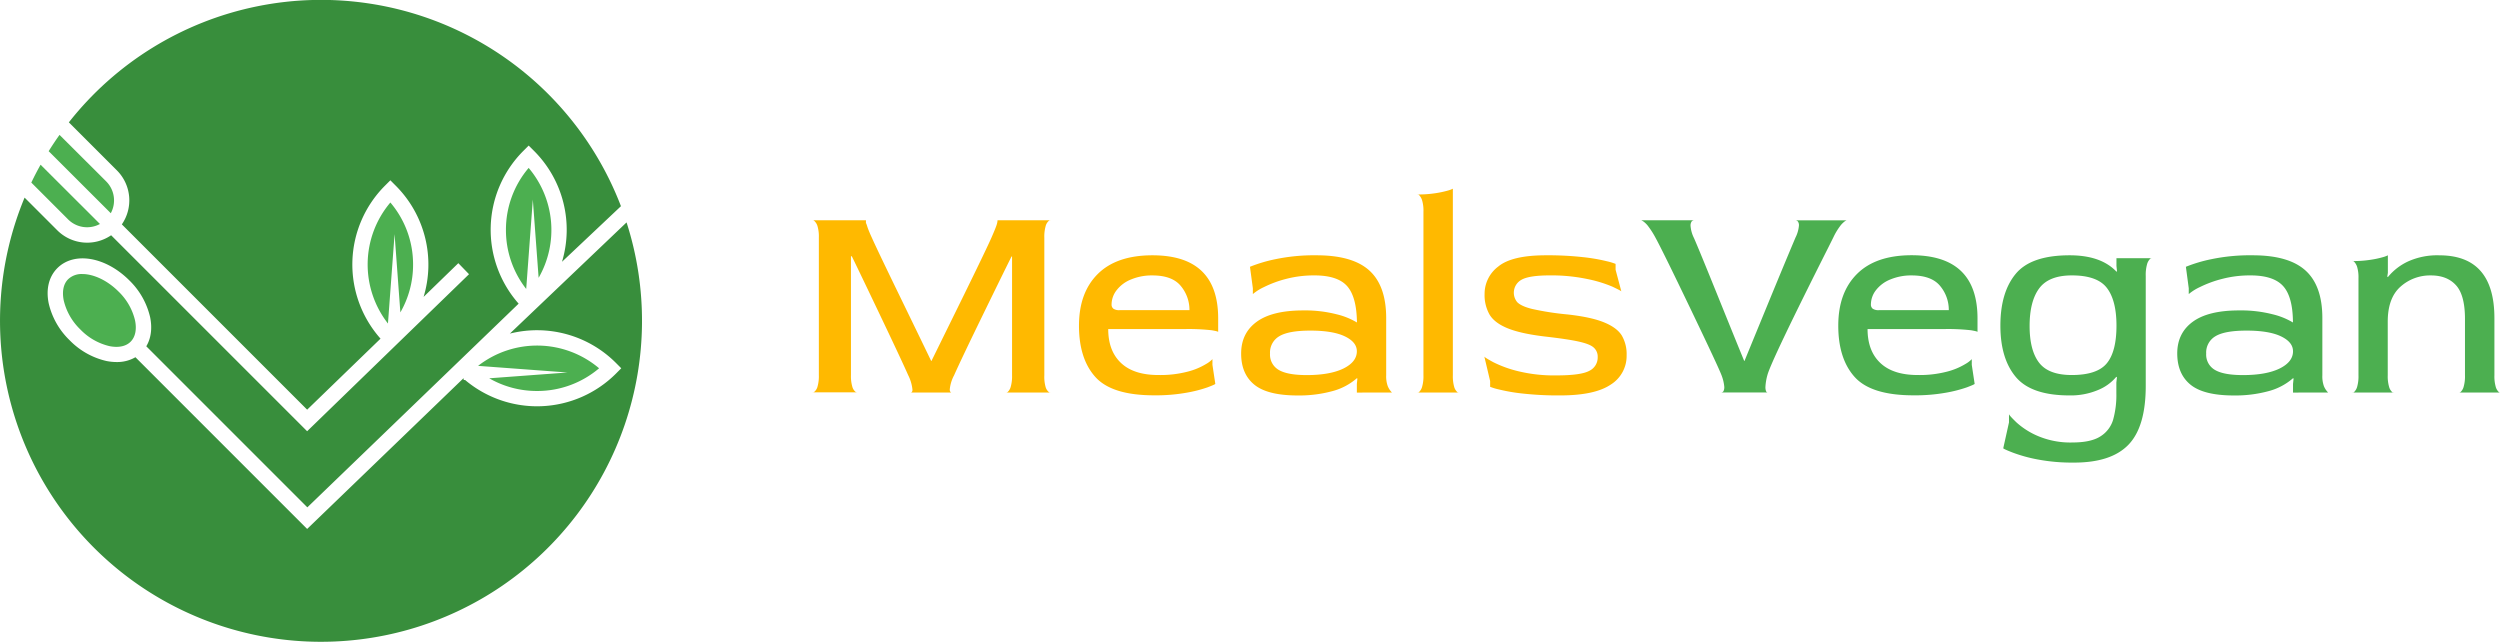
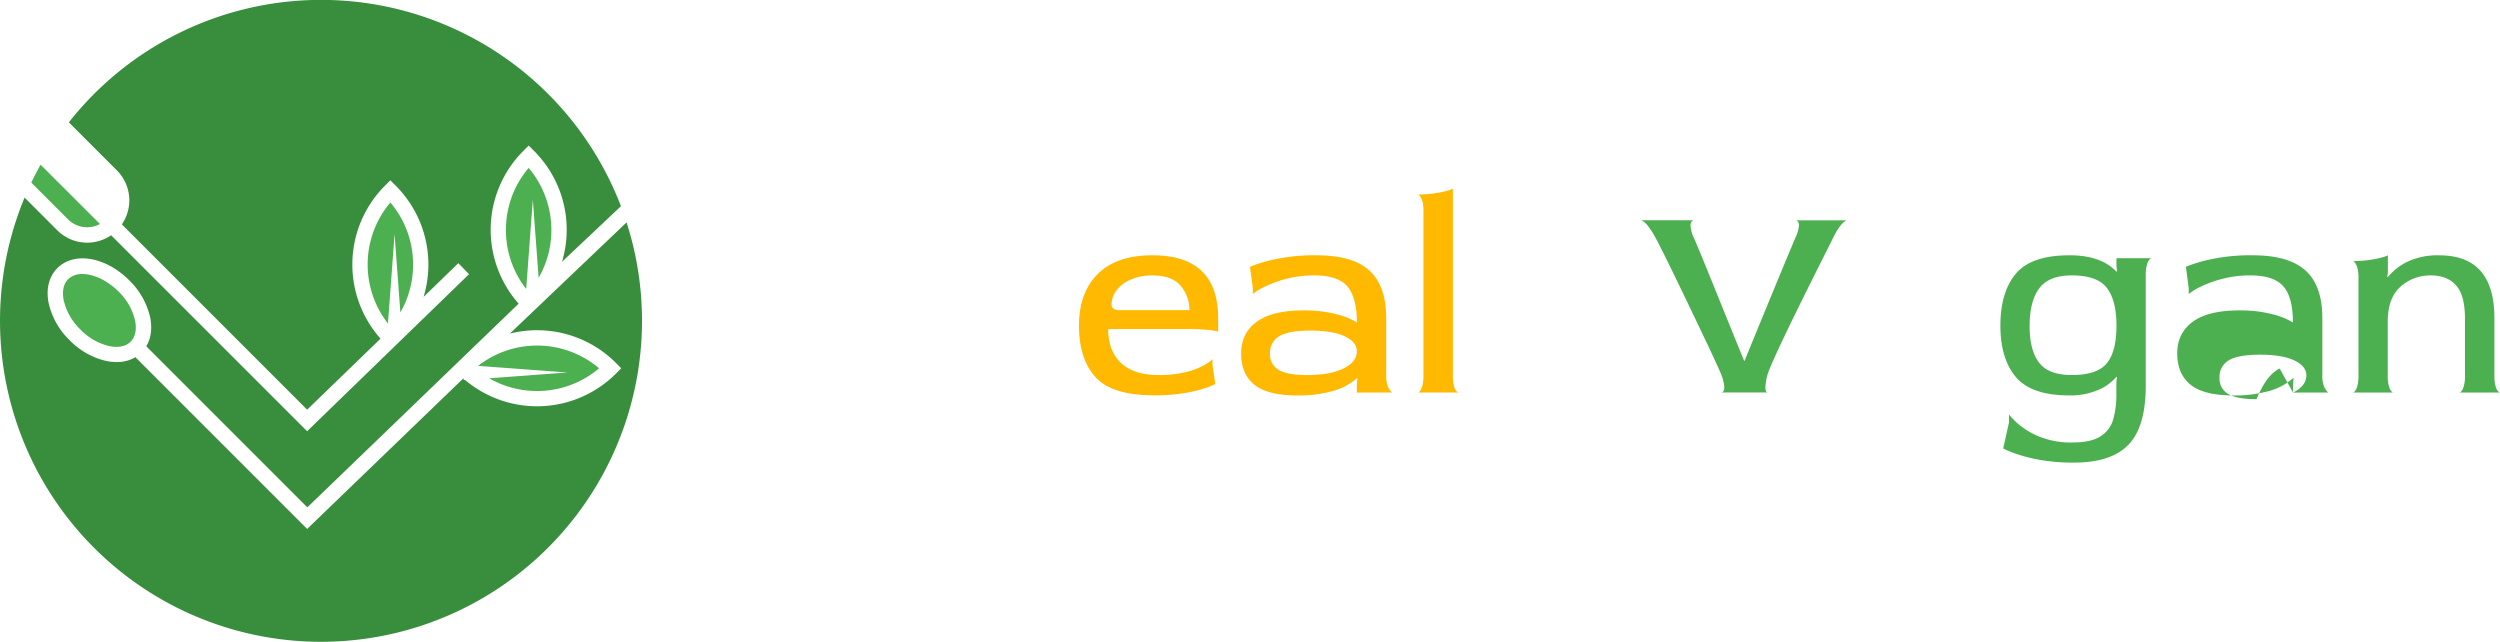
<svg xmlns="http://www.w3.org/2000/svg" id="Layer_1" data-name="Layer 1" viewBox="0 0 1038.01 266.57">
  <defs>
    <style>.cls-1{fill:#ffb900;}.cls-2{fill:#4caf50;}.cls-3{fill:#388e3c;}</style>
  </defs>
-   <path class="cls-1" d="M434.1,160.54a4.28,4.28,0,0,0,1.25,2.14c.48.36.71.46.71.3H417.83c0,.16.21.06.65-.3a4.6,4.6,0,0,0,1.19-2.14,15.62,15.62,0,0,0,.54-4.71V106.48H420q-3.11,6.21-12,24.44t-11.86,24.91a15.44,15.44,0,0,0-1.79,5.84,1.61,1.61,0,0,0,.24,1q.24.3.36.3H378.25q.12,0,.36-.24a1.34,1.34,0,0,0,.24-1,17.12,17.12,0,0,0-1.79-6q-2.51-5.72-11.38-24.32t-12-25h-.36v49.35a15.62,15.62,0,0,0,.54,4.71,4.28,4.28,0,0,0,1.25,2.14c.47.36.71.46.71.3H337.49c0,.16.24.06.71-.3a4.28,4.28,0,0,0,1.25-2.14,15.62,15.62,0,0,0,.54-4.71V98.62a15,15,0,0,0-.54-4.65,4.73,4.73,0,0,0-1.25-2.15c-.47-.4-.71-.51-.71-.36h22.05v1.31c0-.31.18.08.53,1.2s1,2.74,2,4.88q2,4.53,11.62,24.32t12.94,26.7h.12L400,122.93q9.76-19.91,11.68-24.31t2.2-5.49a6.63,6.63,0,0,0,.3-1.67h21.93c0-.15-.23-.06-.71.3a4.32,4.32,0,0,0-1.25,2.15,16.12,16.12,0,0,0-.54,4.82v57.1A15.62,15.62,0,0,0,434.1,160.54Z" />
  <path class="cls-1" d="M505.79,132.23v5.6c0-.16-.91-.4-2.74-.71a85.34,85.34,0,0,0-11.56-.48H460.14q0,9.06,5.31,14.07t15.55,5a44.78,44.78,0,0,0,12.22-1.43,28.08,28.08,0,0,0,7.57-3.16,11.41,11.41,0,0,0,2.62-2v2.38l1.19,7.87c0,.16-1.05.63-3.16,1.43a55,55,0,0,1-8.82,2.26,72.44,72.44,0,0,1-13.41,1.08q-17.52,0-24.37-7.57T448,135.21q0-13.71,7.81-21.46T478.5,106Q505.79,106,505.79,132.23Zm-11.92-3.46a15.49,15.49,0,0,0-3.57-10q-3.58-4.41-11.8-4.41a22.29,22.29,0,0,0-8.88,1.67,14.15,14.15,0,0,0-6,4.47,9.73,9.73,0,0,0-2.09,5.9,2.12,2.12,0,0,0,.78,1.79,4.23,4.23,0,0,0,2.56.59Z" />
  <path class="cls-1" d="M563.37,163v-3.57l.23-2.27-.23-.12a25.22,25.22,0,0,1-10.2,5.37,52.46,52.46,0,0,1-14.36,1.79q-12.51,0-18-4.48t-5.48-12.93q0-8.46,6.44-13.17T541,128.89a52.89,52.89,0,0,1,14,1.61,29.82,29.82,0,0,1,8.41,3.4q-.12-10.61-4.06-15.08t-13.59-4.47a45.51,45.51,0,0,0-11.92,1.49,46.43,46.43,0,0,0-9,3.34,20.71,20.71,0,0,0-4.65,2.92v-2.39l-1.2-8.94a60.36,60.36,0,0,1,10.55-3.15A78.65,78.65,0,0,1,546.68,106q14.9,0,21.87,6.31t7,19.67v23.84a12,12,0,0,0,.66,4.53,8.09,8.09,0,0,0,1.73,2.62Zm-5.55-10q5.55-2.75,5.55-7.15,0-3.81-5-6.2t-14.36-2.38q-8.94,0-12.82,2.32a7.82,7.82,0,0,0-3.87,7.21,7.32,7.32,0,0,0,3.63,6.8q3.64,2.15,11.74,2.14Q552.28,155.71,557.82,153Z" />
  <path class="cls-1" d="M589.29,162.68a4.69,4.69,0,0,0,1.19-2.14,15.62,15.62,0,0,0,.54-4.71V87.89a15,15,0,0,0-.54-4.65,5.31,5.31,0,0,0-1.19-2.15c-.44-.39-.66-.51-.66-.35a45.78,45.78,0,0,0,7.51-.54,41.57,41.57,0,0,0,5-1.07,11.49,11.49,0,0,0,2.09-.78v77.48a16,16,0,0,0,.53,4.71,4.69,4.69,0,0,0,1.2,2.14c.43.36.65.46.65.3H588.63Q588.63,163.22,589.29,162.68Z" />
-   <path class="cls-1" d="M630.06,125.55c1,1,3.05,2,6.19,2.75a116.37,116.37,0,0,0,14.61,2.26q9.76,1.08,15.13,3.28t7.39,5.48a15.3,15.3,0,0,1,2,8.17,14,14,0,0,1-6.62,12.21q-6.62,4.47-20.91,4.48a132.64,132.64,0,0,1-15.62-.78,73.77,73.77,0,0,1-10-1.73,21.82,21.82,0,0,1-3.52-1.07v-2.38L616.29,148q0,.36,3.75,2.39a48.09,48.09,0,0,0,10.37,3.75,62.79,62.79,0,0,0,15.8,1.73q10.24,0,13.7-1.91a6.14,6.14,0,0,0,3.46-5.72,5,5,0,0,0-1.73-4c-1.15-1-3.24-1.77-6.26-2.44s-7.7-1.37-14.06-2.09q-9.9-1.19-15.32-3.4t-7.51-5.66a16.33,16.33,0,0,1-2.08-8.58,14.12,14.12,0,0,1,5.66-11.39Q627.73,106,641.8,106a131.57,131.57,0,0,1,15.49.77,74.26,74.26,0,0,1,10,1.73,23.27,23.27,0,0,1,3.51,1.07V112l2.39,9c0-.15-1.26-.81-3.76-2A54,54,0,0,0,659,115.84a72.35,72.35,0,0,0-15.67-1.49q-8.36,0-11.57,1.79a6.14,6.14,0,0,0-1.72,9.41Z" />
  <path class="cls-2" d="M766.06,91.82a9.66,9.66,0,0,0-2,2,26.46,26.46,0,0,0-2.8,4.65l-2.14,4.29q-23.61,46.85-25.27,52.92a22.77,22.77,0,0,0-.84,5,4.91,4.91,0,0,0,.18,1.49,1.25,1.25,0,0,0,.36.65.58.58,0,0,0,.3.12H714.74a1.38,1.38,0,0,0,.42-.12,1.11,1.11,0,0,0,.54-.65,3.76,3.76,0,0,0,.24-1.49,17.73,17.73,0,0,0-1.2-5q-1.43-3.69-12.81-27.41T687.45,98.85a35.47,35.47,0,0,0-3-4.76,9.36,9.36,0,0,0-2.21-2.21c-.59-.36-.89-.49-.89-.42h22a2,2,0,0,0-.48.12,1.33,1.33,0,0,0-.65.66,3.07,3.07,0,0,0-.3,1.49,13.64,13.64,0,0,0,1.43,5.12q2,4.53,10,24.32t10.85,26.7h.12q2.86-7,9.71-23.66T745.5,98.62a13.64,13.64,0,0,0,1.43-5,2.72,2.72,0,0,0-.3-1.43,1.32,1.32,0,0,0-.66-.6,1.82,1.82,0,0,0-.47-.12h21.33C766.83,91.39,766.58,91.5,766.06,91.82Z" />
-   <path class="cls-2" d="M821.07,132.23v5.6c0-.16-.91-.4-2.74-.71a85.34,85.34,0,0,0-11.56-.48H775.42q0,9.06,5.3,14.07t15.56,5a44.83,44.83,0,0,0,12.22-1.43,28,28,0,0,0,7.56-3.16,11.35,11.35,0,0,0,2.63-2v2.38l1.19,7.87c0,.16-1.06.63-3.16,1.43a55.58,55.58,0,0,1-8.82,2.26,72.59,72.59,0,0,1-13.41,1.08q-17.52,0-24.38-7.57t-6.85-21.4q0-13.71,7.81-21.46t22.7-7.74Q821.07,106,821.07,132.23Zm-11.92-3.46a15.49,15.49,0,0,0-3.57-10q-3.58-4.41-11.81-4.41a22.36,22.36,0,0,0-8.88,1.67,14.21,14.21,0,0,0-6,4.47,9.72,9.72,0,0,0-2.08,5.9,2.14,2.14,0,0,0,.77,1.79,4.27,4.27,0,0,0,2.57.59Z" />
  <path class="cls-2" d="M893.3,107.2c0-.16-.22,0-.65.36a5.11,5.11,0,0,0-1.19,2.2,16.15,16.15,0,0,0-.54,4.83v45.65q0,17-7.21,24.44T861,192.07a76.53,76.53,0,0,1-15-1.31,61.45,61.45,0,0,1-10.37-2.87c-2.58-1-3.87-1.62-3.87-1.78l2.38-10.73v-3.46q0,.48,3.16,3.52a31.6,31.6,0,0,0,9,5.66,34.46,34.46,0,0,0,14.18,2.62q7.63,0,11.57-2.5a12.27,12.27,0,0,0,5.3-6.85,38,38,0,0,0,1.37-11.15v-4.41l.24-2.14-.24-.24a19.38,19.38,0,0,1-7.69,5.54,29.17,29.17,0,0,1-11.74,2.21q-15.86,0-22.29-7.63t-6.43-21.34q0-13.83,6.37-21.52T859.33,106q13,0,19.43,6.79l.24-.12-.24-2.26V107.2Zm-18.53,43.62q4-4.87,4-15.61,0-10.49-4-15.68t-14.54-5.18q-9.54,0-13.53,5.36t-4,15.62q0,10.13,3.94,15.26t13.59,5.12Q870.78,155.71,874.77,150.82Z" />
-   <path class="cls-2" d="M952.07,163v-3.57l.24-2.27-.24-.12a25.17,25.17,0,0,1-10.19,5.37,52.48,52.48,0,0,1-14.37,1.79q-12.51,0-18-4.48T904,146.77q0-8.46,6.44-13.17t19.19-4.71a52.89,52.89,0,0,1,14,1.61,29.82,29.82,0,0,1,8.41,3.4Q952,123.29,948,118.82t-13.59-4.47a45.46,45.46,0,0,0-11.92,1.49,46.31,46.31,0,0,0-9.06,3.34,20.71,20.71,0,0,0-4.65,2.92v-2.39l-1.19-8.94a60.08,60.08,0,0,1,10.55-3.15A78.56,78.56,0,0,1,935.38,106q14.89,0,21.87,6.31t7,19.67v23.84a12.06,12.06,0,0,0,.65,4.53,8.25,8.25,0,0,0,1.73,2.62Zm-5.54-10q5.54-2.75,5.54-7.15,0-3.81-5-6.2t-14.36-2.38q-8.94,0-12.82,2.32a7.82,7.82,0,0,0-3.87,7.21,7.31,7.31,0,0,0,3.64,6.8q3.63,2.15,11.74,2.14Q941,155.71,946.53,153Z" />
+   <path class="cls-2" d="M952.07,163v-3.57l.24-2.27-.24-.12a25.17,25.17,0,0,1-10.19,5.37,52.48,52.48,0,0,1-14.37,1.79q-12.51,0-18-4.48T904,146.77q0-8.46,6.44-13.17t19.19-4.71a52.89,52.89,0,0,1,14,1.61,29.82,29.82,0,0,1,8.41,3.4Q952,123.29,948,118.82t-13.59-4.47a45.46,45.46,0,0,0-11.92,1.49,46.31,46.31,0,0,0-9.06,3.34,20.71,20.71,0,0,0-4.65,2.92v-2.39l-1.19-8.94a60.08,60.08,0,0,1,10.55-3.15A78.56,78.56,0,0,1,935.38,106q14.89,0,21.87,6.31t7,19.67v23.84a12.06,12.06,0,0,0,.65,4.53,8.25,8.25,0,0,0,1.73,2.62Zq5.54-2.75,5.54-7.15,0-3.81-5-6.2t-14.36-2.38q-8.94,0-12.82,2.32a7.82,7.82,0,0,0-3.87,7.21,7.31,7.31,0,0,0,3.64,6.8q3.63,2.15,11.74,2.14Q941,155.71,946.53,153Z" />
  <path class="cls-2" d="M1021.74,162.68a4.69,4.69,0,0,0,1.19-2.14,15.62,15.62,0,0,0,.54-4.71V132.47q0-9.9-3.7-14t-10.37-4.11a18.4,18.4,0,0,0-12.75,4.71q-5.25,4.71-5.25,14.48v22.29a15.62,15.62,0,0,0,.54,4.71,4.69,4.69,0,0,0,1.19,2.14q.66.54.66.3H976.86q0,.24.66-.3a4.78,4.78,0,0,0,1.19-2.14,15.62,15.62,0,0,0,.54-4.71V115.54a15.09,15.09,0,0,0-.54-4.65,5.38,5.38,0,0,0-1.19-2.14q-.66-.6-.66-.36a45.87,45.87,0,0,0,7.51-.54,38.29,38.29,0,0,0,5-1.07,11.56,11.56,0,0,0,2.08-.77v7.27l-.24,1.55.24.23a23.62,23.62,0,0,1,8.35-6.49,29.4,29.4,0,0,1,13-2.56q22.89,0,22.89,26.1v23.72a15.68,15.68,0,0,0,.53,4.71,4.78,4.78,0,0,0,1.19,2.14q.66.54.66.3h-16.93Q1021.08,163.22,1021.74,162.68Z" />
  <path class="cls-2" d="M28.3,91.12A11.17,11.17,0,0,0,41.5,93L16.85,68.39c-1.36,2.43-2.65,4.9-3.85,7.42Z" />
  <path class="cls-3" d="M211.7,138.51a46.29,46.29,0,0,1,44,12.14l2.25,2.26-2.25,2.26a46.34,46.34,0,0,1-62.57,2.62l-.6,0v-.56l-.15-.13-64.85,62.52-71.3-71.3a15.08,15.08,0,0,1-7.85,2,21.54,21.54,0,0,1-4.14-.42,31,31,0,0,1-15.37-8.67,31,31,0,0,1-8.67-15.37c-1.17-5.88.11-11,3.6-14.52,7-7,20.08-4.73,29.89,5.07a31,31,0,0,1,8.66,15.37c.92,4.59.34,8.73-1.61,12l66.87,66.87,87.73-84.57a46.32,46.32,0,0,1,1.92-63.39l2.25-2.25,2.26,2.25a46.29,46.29,0,0,1,11.58,46l24.47-23.08A133.3,133.3,0,0,0,28.59,50.8l20,20a17.59,17.59,0,0,1,2,22.36l76.94,76.94L158,140.61a46.32,46.32,0,0,1,1.82-63.49l2.26-2.26,2.25,2.26a46.3,46.3,0,0,1,11.55,46.15l14.42-14,4.44,4.58-67.22,65.2L46.14,97.68a17.58,17.58,0,0,1-22.35-2.05L10.21,82.05A133.28,133.28,0,1,0,260.15,92.34Z" />
-   <path class="cls-2" d="M44.09,75.32,24.72,56c-1.58,2.21-3.08,4.47-4.52,6.77L46,88.53A11.18,11.18,0,0,0,44.09,75.32Z" />
  <path class="cls-2" d="M210.07,95.47a39.58,39.58,0,0,0,8.41,24.5l2.75-37.11,2.41,32.49a39.88,39.88,0,0,0-4.14-45.63A39.61,39.61,0,0,0,210.07,95.47Z" />
  <path class="cls-2" d="M223,162.34a39.56,39.56,0,0,0,25.75-9.43,39.85,39.85,0,0,0-50.25-1l37.11,2.75-32.49,2.41A39.65,39.65,0,0,0,223,162.34Z" />
  <path class="cls-2" d="M34.2,113.78a8.1,8.1,0,0,0-5.9,2.15c-1.94,1.93-2.59,5-1.85,8.76a24.59,24.59,0,0,0,6.92,12.11,24.59,24.59,0,0,0,12.11,6.92c3.72.74,6.83.09,8.76-1.85s2.59-5,1.85-8.75A24.45,24.45,0,0,0,49.16,121C44.53,116.37,38.79,113.78,34.2,113.78Z" />
  <path class="cls-2" d="M171.51,109.83a39.6,39.6,0,0,0-9.43-25.75,39.85,39.85,0,0,0-1,50.25l2.75-37.11,2.4,32.49A39.59,39.59,0,0,0,171.51,109.83Z" />
</svg>